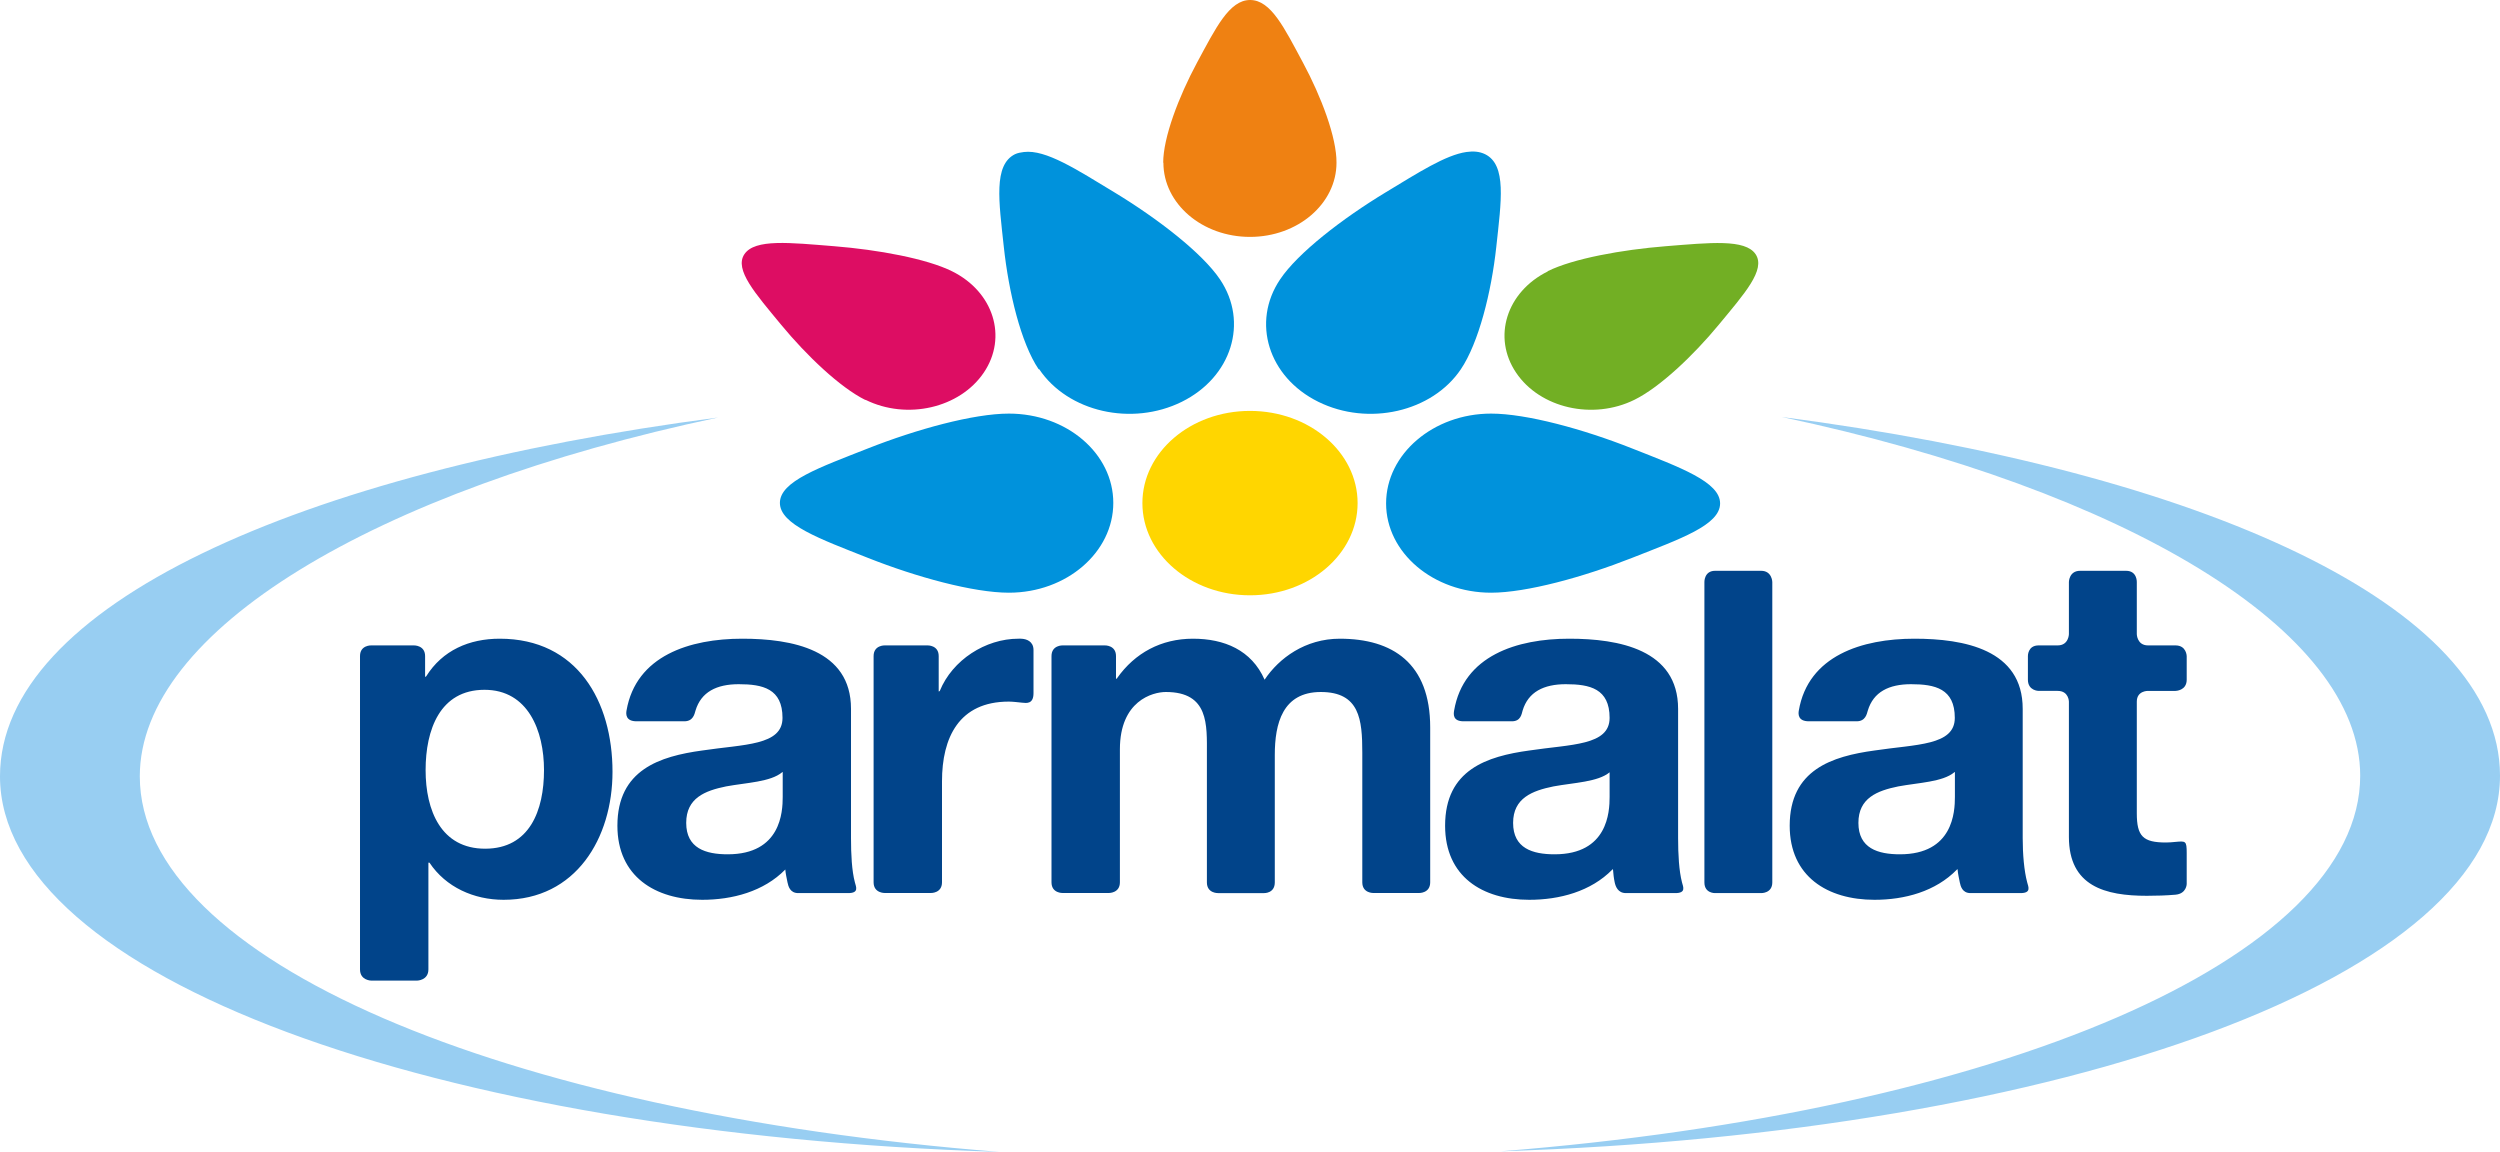
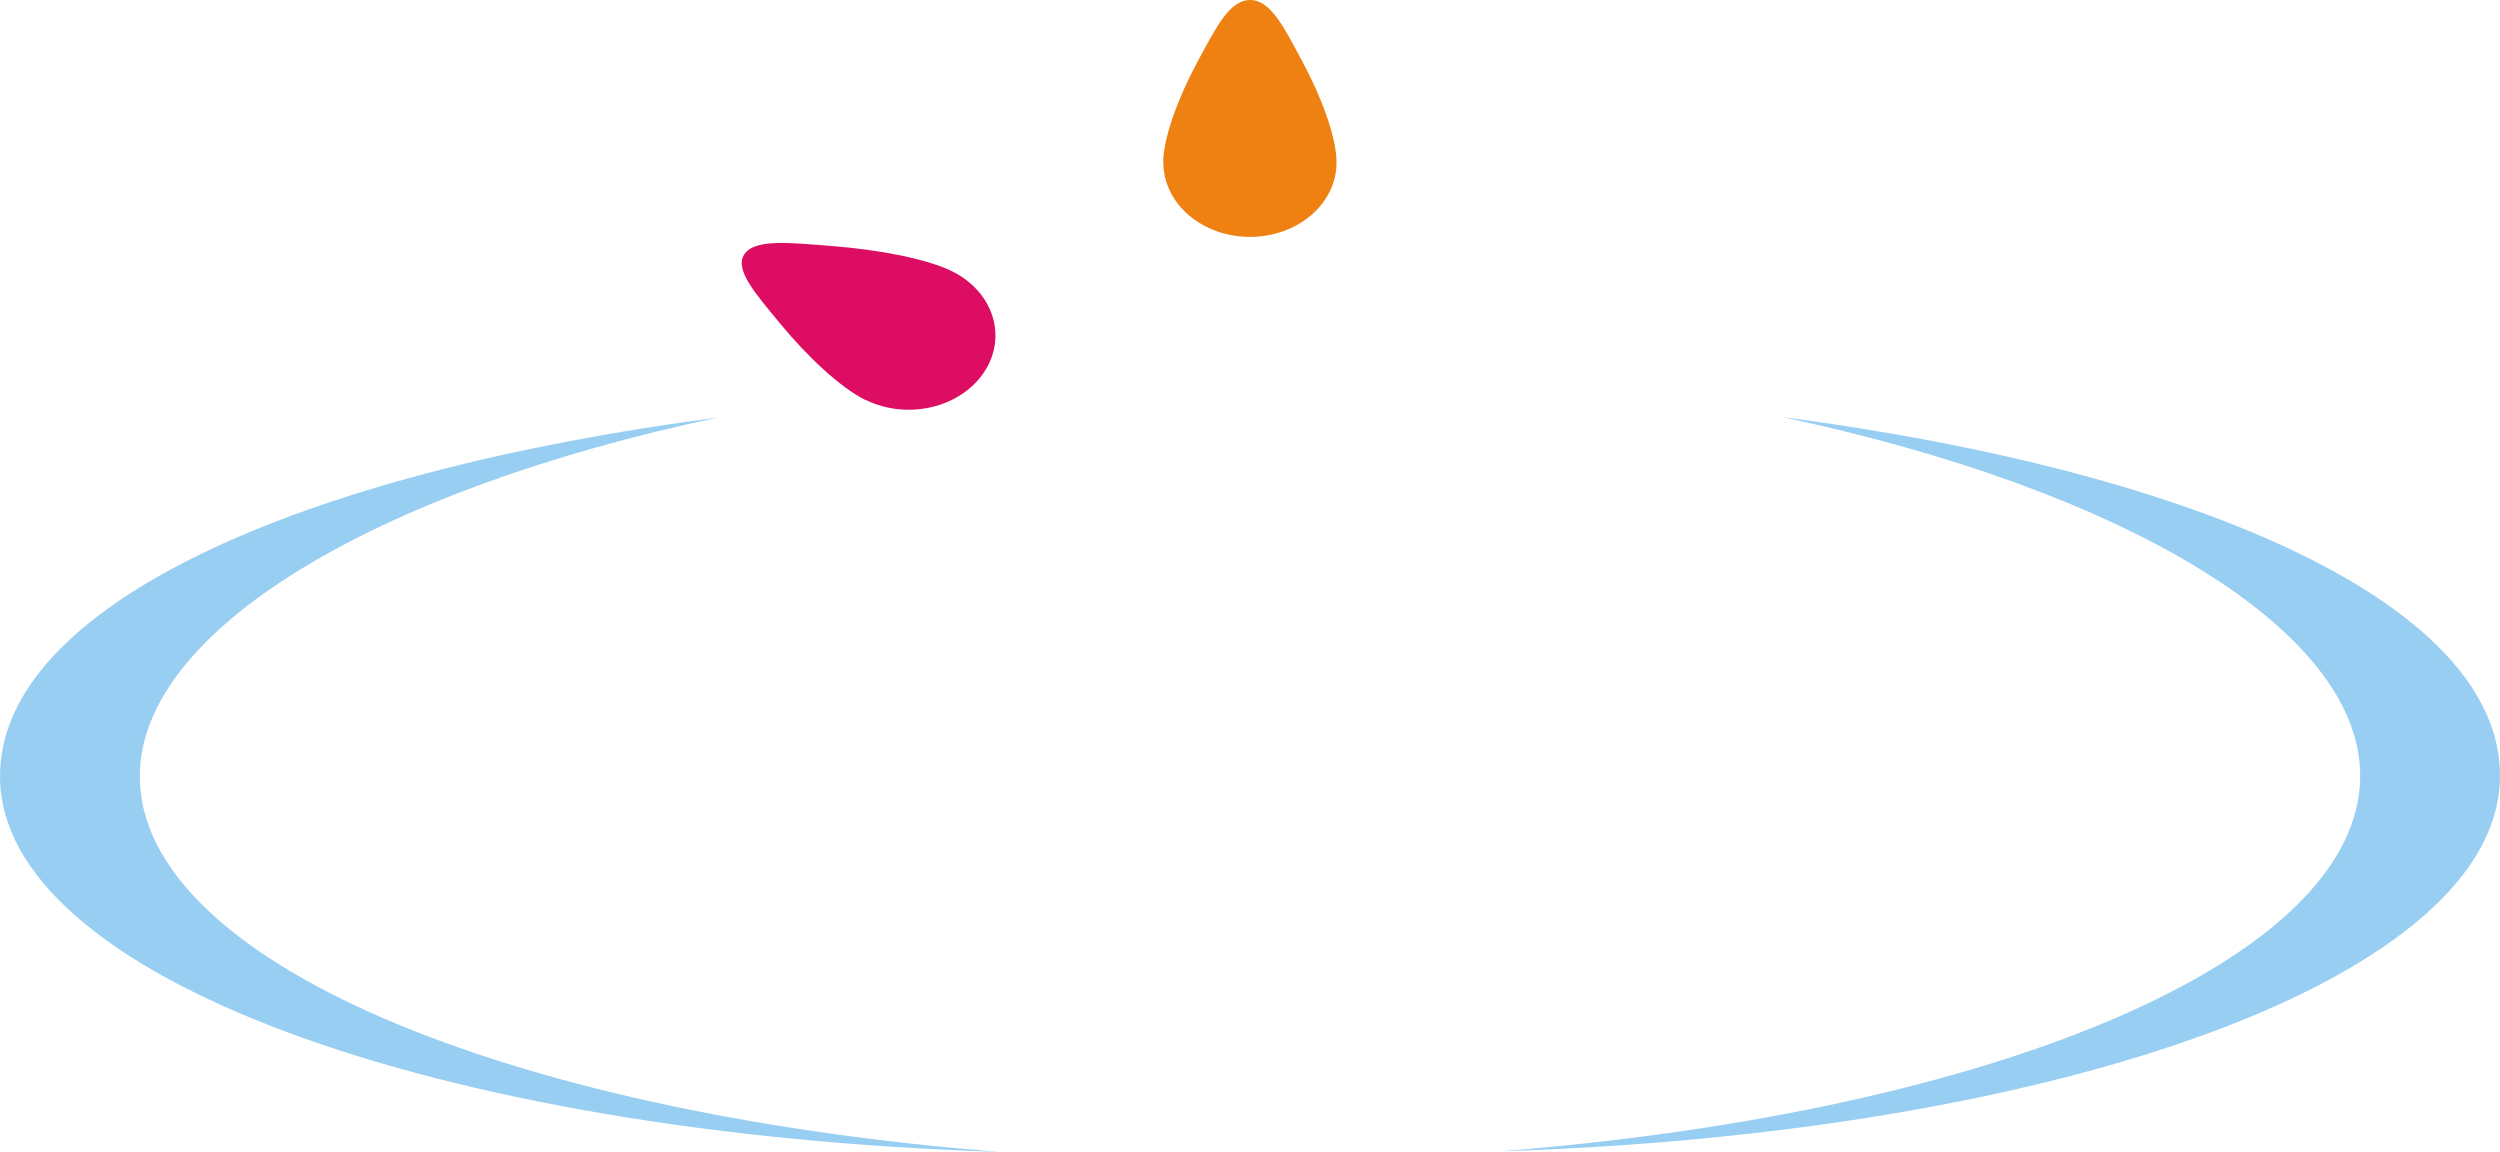
<svg xmlns="http://www.w3.org/2000/svg" enable-background="new 0 0 2500 1151.9" viewBox="0 0 2500 1151.9">
  <path d="m1781.9 417c344.8 73.1 578.3 213.7 578.3 358.7 0 183-361.6 336.2-859.5 375.6 566-17.9 999.3-175.9 999.3-375.6 0-170.1-298.3-303.9-718.1-358.7zm-1063.8.5c-419.8 54.8-718.1 188.7-718.1 358.8 0 199.7 433.3 357.7 999.3 375.6-498-39.3-859.5-192.6-859.5-375.6 0-145.1 233.4-285.7 578.3-358.8z" fill="#98cef2" />
-   <path d="m1357.6 503.1c0 50.9-48.2 92.2-107.6 92.2s-107.6-41.3-107.6-92.2 48.2-92.2 107.6-92.2 107.6 41.3 107.6 92.2" fill="#ffd600" />
  <path d="m1302.9 62.5c-18.5-34.4-31.9-62.5-52.8-62.5-20.8 0-34.4 28.1-53 62.5-18.5 34.4-33.9 75.1-33.9 100.2h.2c0 41 38.8 74.2 86.6 74.2s86.5-33.2 86.5-74.2c.2-25.1-15.1-65.8-33.6-100.2" fill="#ef8112" />
  <path d="m834 246.2c-44-3.5-79.1-7.6-89.6 8-10.4 15.4 11.2 39.6 36.7 70.5s58.9 62.7 84.3 75.3l.1-.2c41.4 20.5 94.3 8.3 118.3-27.2s9.7-80.8-31.7-101.3c-25.3-12.6-74.1-21.6-118.1-25.1" fill="#dd0d63" />
-   <path d="m1718.8 324.7c25.5-30.9 47.2-54.9 36.8-70.5-10.4-15.4-45.7-11.5-89.7-8s-92.8 12.4-118.2 25l.1.2c-41.4 20.5-55.6 65.9-31.7 101.3 23.9 35.5 76.8 47.6 118.3 27.1 25.4-12.5 58.9-44.2 84.4-75.1" fill="#72af24" />
-   <path d="m1024 152c-3.1.4-6.2.9-9 2.2-21.7 10.8-16.1 47.1-11.2 92.6s17.1 96.1 34.8 122.4h.6c28.8 42.8 92.6 57.3 142.6 32.6 49.9-24.7 67-79.6 38.2-122.4-17.7-26.3-62-60.6-105.5-87-38.1-23.1-68.7-43-90.5-40.4zm442.4 0c-20.8 3-48.2 20.7-80.8 40.4-43.6 26.4-87.9 60.7-105.5 87-28.8 42.8-11.8 97.7 38.2 122.4s113.8 10.2 142.6-32.6c17.7-26.3 30.5-76.9 35.4-122.4s10.6-81.8-11.2-92.6c-5.6-2.7-11.7-3.2-18.7-2.2zm-457.5 261.6c-35.4 0-92.5 15.7-140.9 34.8s-88.1 32.8-88.1 54.5c0 21.5 39.7 35.9 88.1 55 48.4 19.2 105.5 34.8 140.9 34.8 57.7 0 104.4-40.4 104.4-89.8 0-49.5-46.7-89.3-104.4-89.3zm482.2 0c-57.7 0-105 40.4-105 89.8s47.3 89.3 105 89.3c35.4 0 92.5-15.7 140.9-34.8s88.1-32.8 88.1-54.5c0-21.5-39.7-35.9-88.1-55-48.4-19.2-105.5-34.8-140.9-34.8z" fill="#0092dc" />
-   <path d="m1715.1 570.8c-11 0-10.7 11.2-10.7 11.2v300.4c0 11.1 10.7 10.7 10.7 10.7h46s11.2.4 11.2-10.7v-300.4s-.2-11.2-11.2-11.2zm365 0c-11.1 0-11.2 11.2-11.2 11.2v52.2s-.2 11.2-11.2 11.2h-19.1c-11 0-10.7 10.7-10.7 10.7v23.6c0 11.1 10.7 11.2 10.7 11.2h19.1c11.1 0 11.2 10.7 11.2 10.7v135.3c0 49.4 36.3 58.9 78 58.9 9.5 0 19.4-.3 28.6-1.1 11.1-1 11.2-10.7 11.2-10.7v-30.9c0-12.4-1-12.1-11.2-11.2-3.3.3-6.1.6-9.5.6-23 0-29.2-6.2-29.2-29.2v-111.7c0-11 11.2-10.7 11.2-10.7h27.5s11.2-.1 11.2-11.2v-23.6s-.2-10.7-11.2-10.7h-27.5c-11 0-11.2-11.2-11.2-11.2v-52.2s.4-11.2-10.7-11.2zm-1580.4 67.9c-30.5 0-57.2 11.6-73.5 37.6-.3.3-.7.5-1.1.6v-20.8c0-11-11.2-10.7-11.2-10.7h-42.7s-11.2-.4-11.2 10.7v313.3c0 11.1 11.2 11.2 11.2 11.2h46s11.2-.2 11.2-11.2v-106.1-.6h1.1c16.3 24.5 44.4 37.1 74.1 37.1 72.4 0 108.9-61.8 108.9-128 0-70.5-35.2-133.1-112.8-133.1zm242.5 0c-52.3 0-106.2 16.9-115.7 71.9-.6 3.5-.9 10.7 10.1 10.7h47.7c8.9 0 10.2-7.3 11.2-10.7 5.6-18.7 21.2-26.4 43.2-26.4 24 0 43.8 4.4 43.8 33.7 0 27.8-38.6 26.3-80.3 32.6-42.2 5.8-84.8 19.1-84.8 75.2 0 50.8 37.8 74.1 84.8 74.1 30 0 61.5-8.2 83.1-30.3.3 4.2 1.4 8.8 2.2 12.9.8 3.8 2.5 10.7 10.7 10.7h50c11 0 7.9-6.2 6.7-10.7-3.1-11.6-3.9-28.1-3.9-44.3v-129.2c.1-59.5-59.4-70.2-108.8-70.2zm276.2 0c-32.9 0-66 21.3-78.6 52.2-.1.2-.8.6-1.1.6v-35.4c0-11.1-11.2-10.7-11.2-10.7h-42.7s-11.2-.4-11.2 10.7v226.2c0 11 11.2 10.7 11.2 10.7h46s11.2.4 11.2-10.7v-101c0-43.6 16.9-79.7 66.8-79.7 4.2 0 9 .7 13.5 1.1 4.1.4 11.2 1.6 11.2-9.5v-43.2c0-8.9-7.4-10.9-11.2-11.2-1.2-.2-2.7-.1-3.9-.1zm174.6 0c-31.9 0-58.1 14.3-75.8 39.3-.2.2 0 .6-.6.6 0 0-.6.5-.6 0v-22.5c0-11.1-11.2-10.7-11.2-10.7h-42.1s-11.2-.4-11.2 10.7v226.2c0 11.1 11.2 10.7 11.2 10.7h46s11.2.3 11.2-10.7v-133c0-48.4 32.6-57.3 46-57.3 43.1 0 41 33 41 61.8v128.6c0 11.1 11.2 10.7 11.2 10.7h46s10.7.4 10.7-10.7v-127.5c0-31.2 7.7-62.9 46-62.9 38.9 0 41.5 27.6 41.5 60.6v129.7c0 11.1 11.2 10.7 11.2 10.7h45.5s11.2.4 11.2-10.7v-154.9c0-64.2-37.6-88.7-90.4-88.7-34.5 0-60.8 19.4-75.2 41-13.1-29.7-40.4-41-71.6-41zm376.2 0c-52.3 0-105.7 16.9-115.1 71.9-.6 3.5-1.4 10.7 9.5 10.7h48.3c8.9 0 9.7-7.3 10.7-10.7 5.6-18.7 21.2-26.4 43.2-26.4 24 0 43.8 4.4 43.8 33.7 0 27.8-38.6 26.3-80.3 32.6-42.2 5.8-84.2 19.1-84.2 75.2 0 50.8 37.2 74.1 84.2 74.1 30 0 61.5-8.2 83.1-30.3.2-.2.6-.5.6 0 .3 4.2.8 8.8 1.7 12.9.8 3.8 3.1 10.7 11.2 10.7h49.4c11 0 7.9-6.2 6.7-10.7-3-11.6-3.9-28.1-3.9-44.3v-129.2c0-59.5-59.5-70.2-108.9-70.2zm345.2 0c-52.3 0-106.2 16.9-115.6 71.9-.6 3.5-.9 10.7 10.1 10.7h47.7c8.9 0 10.2-7.3 11.2-10.7 5.6-18.7 21.2-26.4 43.2-26.4 24 0 43.8 4.4 43.8 33.7 0 27.8-38.6 26.3-80.3 32.6-42.2 5.8-84.8 19.1-84.8 75.2 0 50.8 37.8 74.1 84.8 74.1 30 0 61-8.2 82.5-30.3.2-.2.6-.5.6 0 .3 4.2 1.4 8.8 2.2 12.9.8 3.8 2.5 10.7 10.7 10.7h50c11 0 7.9-6.2 6.7-10.7-3.1-11.6-4.5-28.1-4.5-44.3v-129.2c.1-59.5-58.9-70.2-108.3-70.2zm-1429.9 51.1c43.6 0 59.5 41 59.5 80.3 0 40.3-14.3 78.6-58.9 78.6-44.1 0-59.5-38.3-59.5-78.6s14.3-80.3 58.9-80.3zm297.6 82.5c.2-.2.6-.6.6 0v24.7c0 14.9-1.8 57.3-55 57.3-22 0-41.5-6-41.5-31.4 0-24.9 18.8-32.2 39.9-36.5 20.6-3.8 44.3-4.4 56-14.1zm827.5 0v24.7c0 14.9-1.8 57.3-55 57.3-22.1 0-41.5-6-41.5-31.4 0-24.9 19.3-32.2 40.4-36.5 20.7-3.8 44.4-4.4 56.1-14.1zm344.7 0c.2-.2.6-.6.6 0v24.7c0 14.9-1.8 57.3-55 57.3-22 0-41.5-6-41.5-31.4 0-24.9 18.8-32.2 39.9-36.5 20.6-3.8 44.3-4.4 56-14.1z" fill="#01448a" />
</svg>